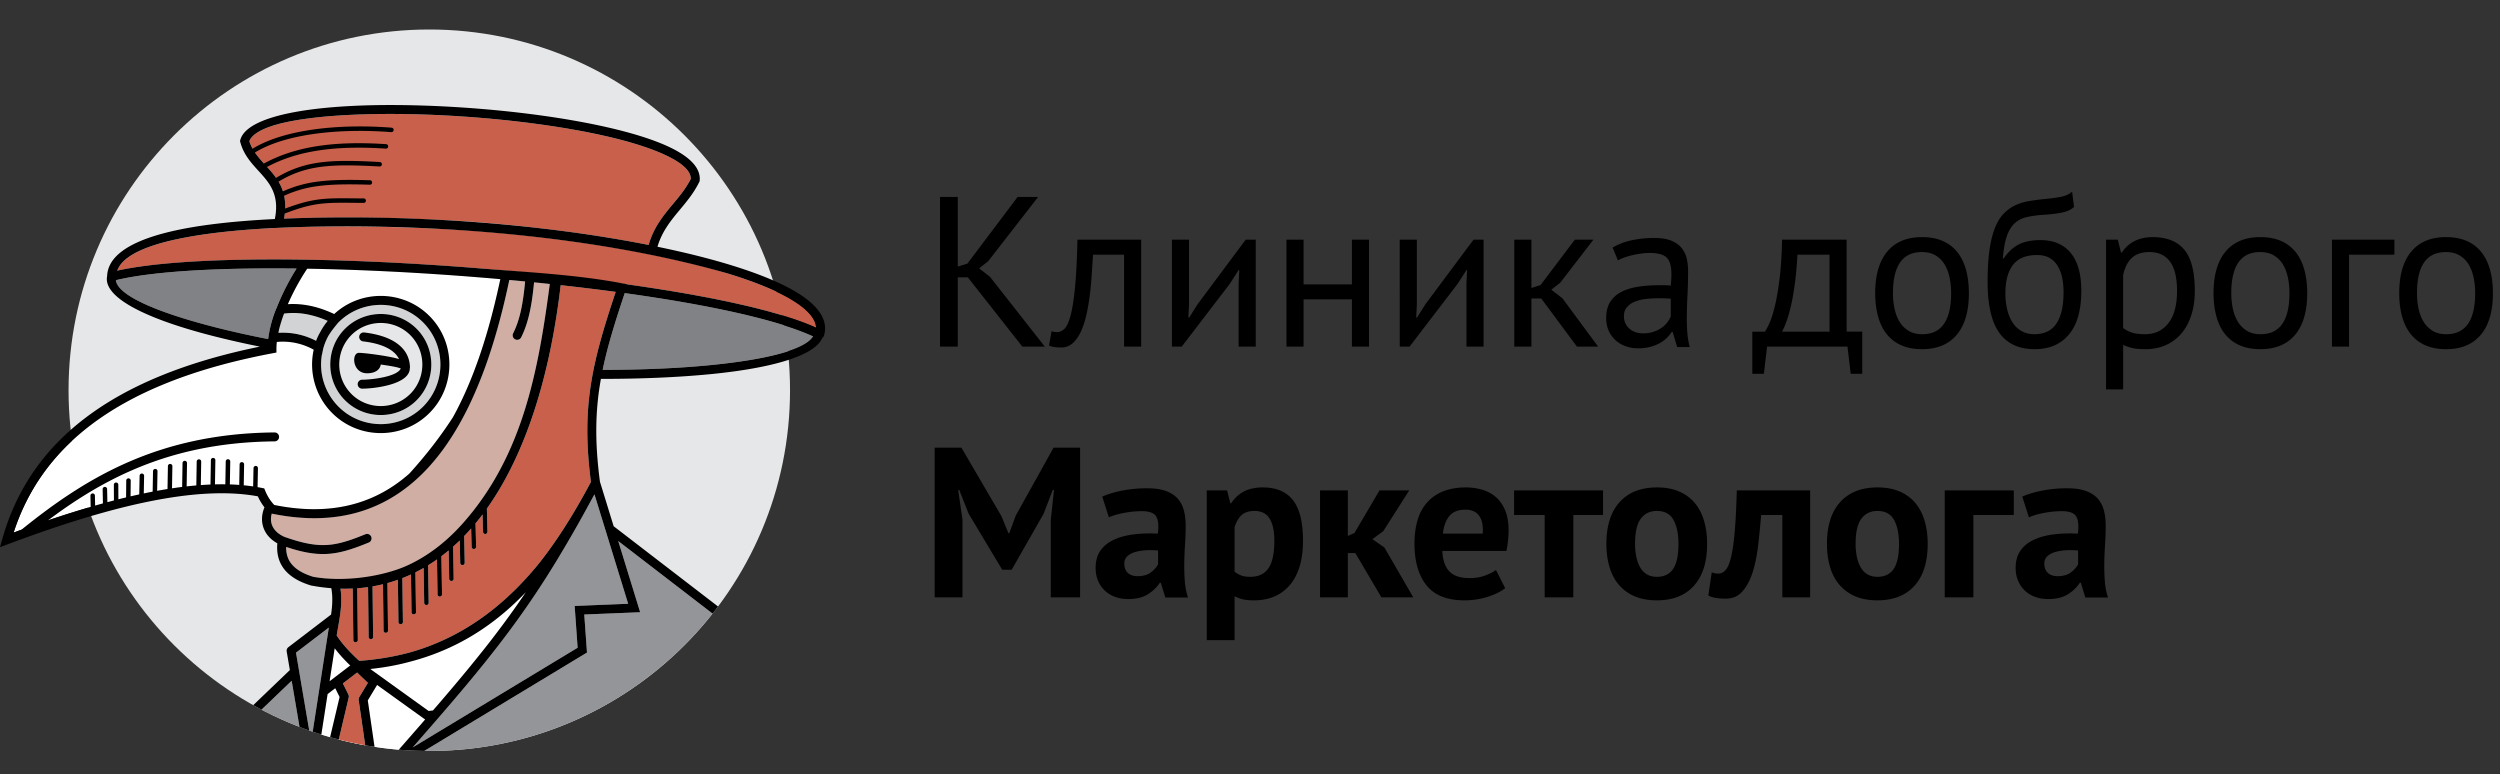
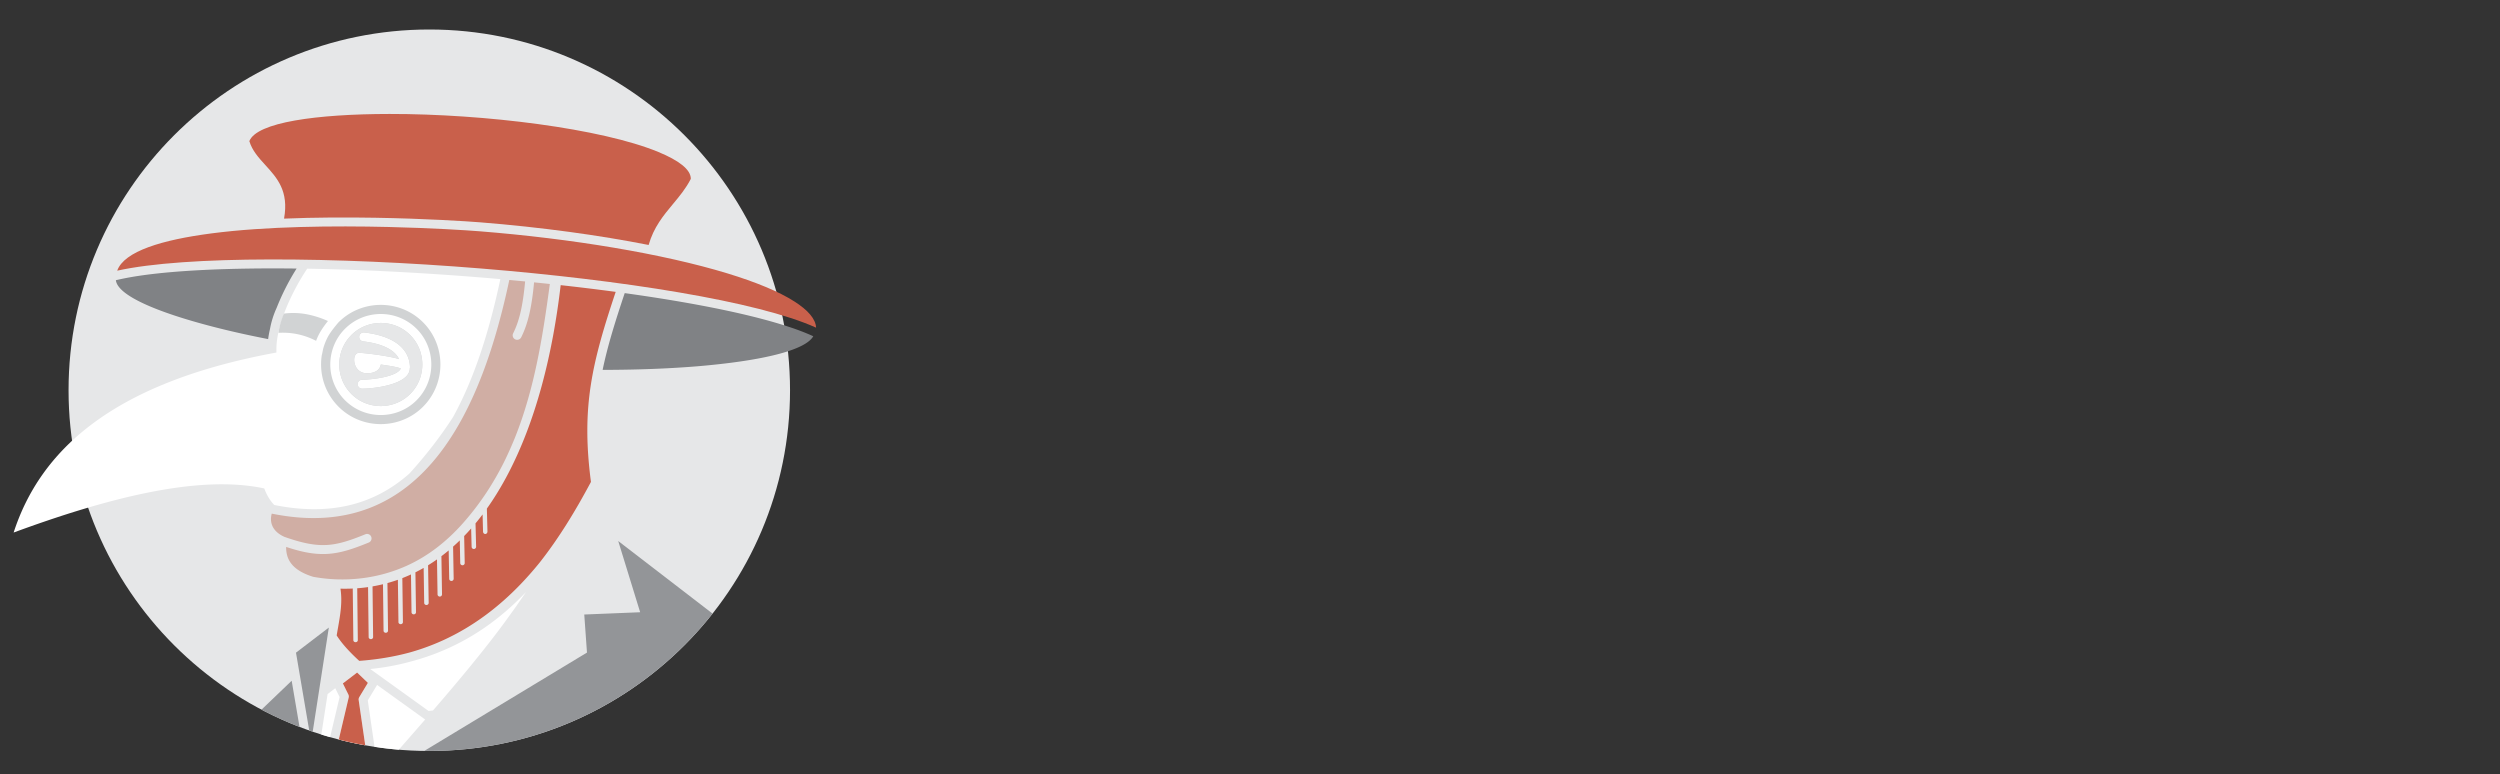
<svg xmlns="http://www.w3.org/2000/svg" fill="none" viewBox="0 0 339 105">
  <rect x="0" y="0" width="339" height="105" fill="#333333" stroke="none" />
-   <path fill="#000" fill-rule="evenodd" d="M131.235 37.604h-1.363V47h-2.407V26.7h2.407v9.454l1.305-.406 6.815-9.048h2.784l-6.786 8.729-1.218.957 1.479 1.16L141.675 47h-3.045l-7.395-9.396Zm21.189-3.074h-4.205c-.058.812-.116 1.687-.174 2.624a46.083 46.083 0 0 1-.261 2.813 28.065 28.065 0 0 1-.464 2.697c-.193.86-.44 1.62-.74 2.277-.299.657-.667 1.184-1.102 1.58a2.225 2.225 0 0 1-1.551.595c-.367 0-.686-.02-.957-.058a2.656 2.656 0 0 1-.725-.203l.348-1.943c.232.077.483.116.754.116.387 0 .735-.164 1.044-.493.309-.329.58-.952.812-1.87.232-.919.425-2.19.58-3.814.155-1.624.261-3.741.319-6.351h8.642V47h-2.32V34.53Zm15.534 3.886.087-1.798h-.087l-1.189 1.856L160.244 47h-1.334V32.5h2.32v8.845l-.087 1.711h.116l1.131-1.798 6.525-8.758h1.363V47h-2.32v-8.584Zm15.36 2.175h-6.554V47h-2.32V32.5h2.32v6.061h6.554V32.5h2.32V47h-2.32v-6.409Zm15.534-2.175.087-1.798h-.087l-1.189 1.856L191.138 47h-1.334V32.5h2.32v8.845l-.087 1.711h.116l1.131-1.798 6.525-8.758h1.363V47h-2.32v-8.584Zm10.14 2.059h-1.334V47h-2.32V32.5h2.32v6.554l1.247-.406 4.64-6.148h2.523l-4.495 5.829-1.218.957 1.508 1.16L216.706 47h-2.871l-4.843-6.525Zm9.676-6.902c.735-.445 1.59-.773 2.566-.986a14.349 14.349 0 0 1 3.06-.319c1.005 0 1.812.135 2.421.406.609.27 1.073.623 1.392 1.059.319.434.532.913.638 1.435a7.78 7.78 0 0 1 .16 1.566c0 1.16-.029 2.291-.087 3.393a59.724 59.724 0 0 0-.087 3.132c0 .715.029 1.392.087 2.03.058.638.164 1.228.319 1.769h-1.711l-.609-2.03h-.145c-.174.27-.392.537-.653.797a4.187 4.187 0 0 1-.942.697 5.955 5.955 0 0 1-1.276.507 6.14 6.14 0 0 1-1.653.203 5.016 5.016 0 0 1-1.726-.29 4.04 4.04 0 0 1-1.377-.827 3.872 3.872 0 0 1-.914-1.29c-.222-.503-.333-1.073-.333-1.711 0-.85.174-1.561.522-2.131a3.764 3.764 0 0 1 1.464-1.363c.629-.339 1.383-.58 2.262-.725.88-.146 1.852-.218 2.915-.218h.797c.261 0 .527.02.798.058.058-.58.087-1.102.087-1.566 0-1.063-.213-1.808-.638-2.233-.425-.425-1.199-.638-2.32-.638-.329 0-.682.024-1.059.072-.377.049-.763.117-1.16.204a9.684 9.684 0 0 0-1.131.319 5.754 5.754 0 0 0-.942.42l-.725-1.74Zm4.118 11.629c.541 0 1.025-.072 1.45-.218a4.197 4.197 0 0 0 1.102-.55 3.518 3.518 0 0 0 1.218-1.523v-2.407a22.17 22.17 0 0 0-1.653-.058c-.599 0-1.184.034-1.755.102a5.554 5.554 0 0 0-1.508.377 2.648 2.648 0 0 0-1.044.754c-.261.319-.391.72-.391 1.203 0 .677.242 1.233.725 1.668.483.434 1.102.652 1.856.652Zm29.734 5.481h-1.566L250.519 47h-10.904l-.435 3.683h-1.566V44.97h1.711c.155-.213.358-.594.609-1.145.251-.552.498-1.325.739-2.32.242-.996.455-2.233.638-3.713.184-1.479.295-3.243.334-5.292h8.758v12.47h2.117v5.713Zm-4.437-5.713V34.53h-4.35a50.395 50.395 0 0 1-.203 2.654 41.553 41.553 0 0 1-.392 2.87c-.164.957-.372 1.861-.623 2.712-.251.85-.541 1.585-.87 2.204h6.438Zm6.196-5.22c0-2.455.546-4.336 1.638-5.64 1.093-1.306 2.664-1.958 4.713-1.958 1.083 0 2.025.179 2.827.536.803.358 1.465.87 1.987 1.537.522.667.909 1.47 1.16 2.407.251.938.377 1.977.377 3.118 0 2.455-.546 4.336-1.639 5.64-1.092 1.306-2.663 1.958-4.712 1.958-1.083 0-2.025-.179-2.828-.536a5.131 5.131 0 0 1-1.986-1.537c-.522-.667-.909-1.47-1.16-2.407-.251-.938-.377-1.977-.377-3.118Zm2.407 0c0 .735.073 1.44.218 2.117.145.677.372 1.266.681 1.769.309.503.715.909 1.218 1.218.503.31 1.112.464 1.827.464 2.629.02 3.944-1.837 3.944-5.568 0-.754-.072-1.47-.217-2.146-.145-.677-.373-1.266-.682-1.769a3.533 3.533 0 0 0-1.218-1.203c-.503-.3-1.112-.45-1.827-.45-2.629-.02-3.944 1.837-3.944 5.568Zm14.983-4.669c.638-.928 1.344-1.58 2.117-1.958.773-.377 1.74-.565 2.9-.565 1.779 0 3.146.58 4.103 1.74.957 1.16 1.436 2.871 1.436 5.133 0 2.61-.556 4.582-1.668 5.916-1.111 1.334-2.663 2.001-4.654 2.001-2.127 0-3.722-.735-4.785-2.204-1.063-1.47-1.595-3.78-1.595-6.931 0-1.663.082-3.084.247-4.263.164-1.18.406-2.175.725-2.987.319-.812.705-1.46 1.16-1.943a5.314 5.314 0 0 1 1.536-1.145 6.838 6.838 0 0 1 1.871-.595 31.419 31.419 0 0 1 2.175-.29c1.005-.097 1.793-.208 2.363-.333.571-.126 1.03-.353 1.378-.682l.261 2.088a2.857 2.857 0 0 1-.638.435 3.869 3.869 0 0 1-.841.29c-.329.077-.72.145-1.174.203-.455.058-.982.106-1.581.145a14.26 14.26 0 0 0-2.19.305 3.544 3.544 0 0 0-1.624.84c-.454.416-.811 1.006-1.073 1.77-.261.763-.439 1.773-.536 3.03h.087Zm.261 4.698c0 .735.077 1.44.232 2.117.155.677.391 1.271.71 1.783.319.513.73.914 1.233 1.204.503.29 1.092.435 1.769.435 1.334 0 2.325-.478 2.972-1.435.648-.958.972-2.374.972-4.249 0-.735-.068-1.411-.203-2.03a4.912 4.912 0 0 0-.638-1.61 2.99 2.99 0 0 0-1.102-1.044c-.445-.241-.976-.362-1.595-.362-1.508-.02-2.61.42-3.306 1.32-.696.898-1.044 2.189-1.044 3.871Zm13.649-7.279h1.595l.435 1.74h.116a4.437 4.437 0 0 1 1.726-1.552c.705-.357 1.512-.536 2.421-.536 1.933 0 3.374.57 4.321 1.711.947 1.14 1.421 3.006 1.421 5.597 0 1.218-.16 2.315-.479 3.291-.319.977-.768 1.803-1.348 2.48a5.917 5.917 0 0 1-2.102 1.566c-.822.367-1.736.551-2.741.551-.715 0-1.281-.044-1.697-.13a6.89 6.89 0 0 1-1.348-.45V52.8h-2.32V32.5Zm5.858 1.682c-.986 0-1.764.256-2.334.768-.571.513-.972 1.291-1.204 2.335v7.192c.348.27.744.479 1.189.623.445.145 1.034.218 1.769.218 1.334 0 2.392-.498 3.176-1.493.783-.996 1.174-2.46 1.174-4.394 0-.793-.068-1.513-.203-2.16-.135-.648-.353-1.2-.652-1.654a3.128 3.128 0 0 0-1.161-1.058c-.473-.251-1.058-.377-1.754-.377Zm8.719 5.568c0-2.455.546-4.336 1.638-5.64 1.093-1.306 2.664-1.958 4.713-1.958 1.083 0 2.025.179 2.828.536a5.13 5.13 0 0 1 1.986 1.537c.522.667.909 1.47 1.16 2.407.251.938.377 1.977.377 3.118 0 2.455-.546 4.336-1.638 5.64-1.093 1.306-2.664 1.958-4.713 1.958-1.083 0-2.025-.179-2.827-.536a5.127 5.127 0 0 1-1.987-1.537c-.522-.667-.909-1.47-1.16-2.407-.251-.938-.377-1.977-.377-3.118Zm2.407 0c0 .735.072 1.44.217 2.117.145.677.373 1.266.682 1.769.309.503.715.909 1.218 1.218.503.31 1.112.464 1.827.464 2.629.02 3.944-1.837 3.944-5.568 0-.754-.073-1.47-.218-2.146-.145-.677-.372-1.266-.681-1.769a3.533 3.533 0 0 0-1.218-1.203c-.503-.3-1.112-.45-1.827-.45-2.629-.02-3.944 1.837-3.944 5.568Zm22.117-5.22h-6.148V47h-2.32V32.5h8.468v2.03Zm.657 5.22c0-2.455.546-4.336 1.638-5.64 1.093-1.306 2.664-1.958 4.713-1.958 1.083 0 2.025.179 2.828.536a5.13 5.13 0 0 1 1.986 1.537c.522.667.909 1.47 1.16 2.407.251.938.377 1.977.377 3.118 0 2.455-.546 4.336-1.638 5.64-1.093 1.306-2.664 1.958-4.713 1.958-1.083 0-2.025-.179-2.827-.536a5.127 5.127 0 0 1-1.987-1.537c-.522-.667-.909-1.47-1.16-2.407-.251-.938-.377-1.977-.377-3.118Zm2.407 0c0 .735.072 1.44.217 2.117.145.677.373 1.266.682 1.769.309.503.715.909 1.218 1.218.503.31 1.112.464 1.827.464 2.629.02 3.944-1.837 3.944-5.568 0-.754-.073-1.47-.218-2.146-.145-.677-.372-1.266-.681-1.769a3.533 3.533 0 0 0-1.218-1.203c-.503-.3-1.112-.45-1.827-.45-2.629-.02-3.944 1.837-3.944 5.568ZM142.487 70.473l.435-4.031h-.174l-1.247 3.248-4.321 7.569h-1.276l-4.553-7.598-1.276-3.219h-.145l.58 4.002V81h-3.77V60.7h3.625l5.423 9.28.957 2.32h.116l.87-2.378 5.133-9.222h3.596V81h-3.973V70.473Zm6.979-3.132c.773-.348 1.692-.623 2.755-.826a17.753 17.753 0 0 1 3.335-.305c1.005 0 1.846.12 2.523.363.677.241 1.213.584 1.609 1.029.397.445.677.976.841 1.595.165.619.247 1.315.247 2.088 0 .85-.029 1.706-.087 2.567a45.94 45.94 0 0 0-.102 2.537c-.009.831.015 1.639.073 2.422a9.12 9.12 0 0 0 .435 2.218h-3.074l-.609-2.001h-.145c-.387.6-.923 1.116-1.61 1.551-.686.436-1.57.653-2.653.653-.677 0-1.286-.102-1.827-.305a3.961 3.961 0 0 1-1.392-.87 3.964 3.964 0 0 1-.899-1.334c-.213-.512-.319-1.087-.319-1.725 0-.89.198-1.639.594-2.248.397-.609.967-1.102 1.711-1.478.745-.378 1.634-.639 2.668-.784 1.035-.144 2.19-.188 3.466-.13.135-1.083.058-1.86-.232-2.335-.29-.473-.938-.71-1.943-.71-.754 0-1.551.077-2.393.232-.841.155-1.532.358-2.073.609l-.899-2.813Zm4.785 10.788c.754 0 1.353-.17 1.798-.508.445-.338.773-.7.986-1.087v-1.885a10.373 10.373 0 0 0-1.726-.029 6.282 6.282 0 0 0-1.464.261c-.425.135-.764.329-1.015.58-.251.251-.377.57-.377.957 0 .541.159.962.478 1.261.319.3.759.45 1.32.45Zm9.386-11.629h2.755l.435 1.74h.116c.503-.735 1.097-1.276 1.783-1.624.687-.348 1.523-.522 2.509-.522 1.817 0 3.18.575 4.089 1.726.909 1.15 1.363 3.001 1.363 5.553 0 1.237-.145 2.354-.435 3.35-.29.995-.72 1.841-1.291 2.537a5.635 5.635 0 0 1-2.088 1.595c-.821.367-1.764.551-2.827.551-.599 0-1.092-.044-1.479-.13a5.094 5.094 0 0 1-1.16-.421V86.8h-3.77V66.5Zm6.467 2.784c-.735 0-1.31.184-1.726.551-.415.367-.739.918-.971 1.653v6.032c.271.213.565.382.884.508.319.125.74.188 1.262.188 1.083 0 1.895-.382 2.436-1.145.541-.764.812-2.026.812-3.785 0-1.276-.213-2.262-.638-2.958-.425-.696-1.112-1.044-2.059-1.044Zm13.678 5.713h-1.015V81h-3.77V66.5h3.77v6.177l.899-.406 3.393-5.771h4.031l-3.509 5.51-1.479 1.102 1.624 1.131L191.641 81h-4.321l-3.538-6.003Zm20.319 4.756c-.58.464-1.368.856-2.364 1.174-.995.32-2.054.479-3.175.479-2.339 0-4.05-.681-5.133-2.044-1.083-1.363-1.624-3.234-1.624-5.612 0-2.552.609-4.466 1.827-5.742 1.218-1.276 2.929-1.914 5.133-1.914.735 0 1.45.097 2.146.29a4.99 4.99 0 0 1 1.856.957c.541.445.976 1.044 1.305 1.798.329.754.493 1.692.493 2.813 0 .406-.024.841-.073 1.305-.048.464-.12.947-.217 1.45h-8.7c.058 1.218.372 2.136.942 2.755.571.619 1.494.928 2.77.928.793 0 1.503-.12 2.131-.362.629-.242 1.107-.489 1.436-.74l1.247 2.465Zm-5.394-10.643c-.986 0-1.716.295-2.19.885-.473.59-.758 1.377-.855 2.363h5.394c.077-1.044-.082-1.846-.479-2.407-.396-.56-1.019-.841-1.87-.841Zm18.666.725h-4.031V81h-3.886V69.835h-4.147V66.5h12.064v3.335Zm.454 3.915c0-2.455.599-4.345 1.798-5.67 1.199-1.324 2.881-1.986 5.046-1.986 1.16 0 2.165.184 3.016.551a5.634 5.634 0 0 1 2.117 1.552c.561.666.981 1.474 1.261 2.421.281.947.421 1.991.421 3.132 0 2.455-.595 4.345-1.784 5.67-1.189 1.324-2.866 1.986-5.031 1.986-1.16 0-2.165-.184-3.016-.551a5.77 5.77 0 0 1-2.132-1.552c-.57-.666-.995-1.474-1.276-2.421-.28-.947-.42-1.991-.42-3.132Zm3.886 0c0 .638.058 1.228.174 1.769.116.541.29 1.015.522 1.421.232.406.536.72.913.942.377.223.827.334 1.349.334.986 0 1.721-.358 2.204-1.073.483-.715.725-1.846.725-3.393 0-1.334-.222-2.412-.667-3.234-.445-.821-1.199-1.232-2.262-1.232-.928 0-1.653.348-2.175 1.044-.522.696-.783 1.837-.783 3.422Zm19.971-3.915h-2.871a138.272 138.272 0 0 1-.406 4.089c-.155 1.353-.401 2.566-.74 3.64-.338 1.073-.797 1.943-1.377 2.61-.58.666-1.334 1-2.262 1-1.121 0-1.914-.145-2.378-.435l.464-3.132c.309.116.599.174.87.174.387 0 .725-.164 1.015-.493.29-.329.536-.918.739-1.769.203-.85.368-2.006.493-3.466.126-1.46.218-3.31.276-5.553h9.947V81h-3.77V69.835Zm6.051 3.915c0-2.455.599-4.345 1.798-5.67 1.199-1.324 2.881-1.986 5.046-1.986 1.16 0 2.165.184 3.016.551a5.634 5.634 0 0 1 2.117 1.552c.561.666.981 1.474 1.262 2.421.28.947.42 1.991.42 3.132 0 2.455-.594 4.345-1.783 5.67-1.19 1.324-2.867 1.986-5.032 1.986-1.16 0-2.165-.184-3.016-.551a5.77 5.77 0 0 1-2.132-1.552c-.57-.666-.995-1.474-1.276-2.421-.28-.947-.42-1.991-.42-3.132Zm3.886 0c0 .638.058 1.228.174 1.769.116.541.29 1.015.522 1.421.232.406.536.72.913.942.377.223.827.334 1.349.334.986 0 1.721-.358 2.204-1.073.483-.715.725-1.846.725-3.393 0-1.334-.222-2.412-.667-3.234-.445-.821-1.199-1.232-2.262-1.232-.928 0-1.653.348-2.175 1.044-.522.696-.783 1.837-.783 3.422Zm21.45-3.915h-5.481V81h-3.886V66.5h9.367v3.335Zm1.15-2.494c.773-.348 1.692-.623 2.755-.826a17.753 17.753 0 0 1 3.335-.305c1.005 0 1.846.12 2.523.363.677.241 1.213.584 1.61 1.029.396.445.676.976.84 1.595.165.619.247 1.315.247 2.088 0 .85-.029 1.706-.087 2.567a45.94 45.94 0 0 0-.102 2.537c-.009.831.015 1.639.073 2.422a9.12 9.12 0 0 0 .435 2.218h-3.074l-.609-2.001h-.145c-.387.6-.923 1.116-1.609 1.551-.687.436-1.571.653-2.654.653-.677 0-1.286-.102-1.827-.305a3.961 3.961 0 0 1-1.392-.87 3.964 3.964 0 0 1-.899-1.334c-.213-.512-.319-1.087-.319-1.725 0-.89.198-1.639.595-2.248.396-.609.966-1.102 1.711-1.478.744-.378 1.633-.639 2.668-.784 1.034-.144 2.189-.188 3.465-.13.135-1.083.058-1.86-.232-2.335-.29-.473-.938-.71-1.943-.71-.754 0-1.551.077-2.392.232-.841.155-1.533.358-2.074.609l-.899-2.813Zm4.785 10.788c.754 0 1.353-.17 1.798-.508.445-.338.773-.7.986-1.087v-1.885a10.361 10.361 0 0 0-1.725-.029 6.291 6.291 0 0 0-1.465.261c-.425.135-.764.329-1.015.58-.251.251-.377.57-.377.957 0 .541.159.962.478 1.261.319.3.759.45 1.32.45Z" clip-rule="evenodd" />
  <path fill="#E6E7E8" d="M58.212 101.832c27.015 0 48.916-21.9 48.916-48.916C107.128 25.901 85.228 4 58.212 4S9.296 25.9 9.296 52.916s21.9 48.916 48.916 48.916Z" />
  <path fill="#fff" fill-rule="evenodd" d="m44.422 94.114-.85 5.488c.395.124.792.243 1.19.356l1.289-5.443-.592-1.192-1.037.79Zm5.104 6.949a48.944 48.944 0 0 1-3.589-.785l1.348-5.697a.605.605 0 0 0-.047-.407l-.746-1.502 1.933-1.475 1.46 1.4-1.167 1.935a.606.606 0 0 0-.082.4l.89 6.131Zm4.55.595 1.485-1.696c.698-.799 1.395-1.596 2.09-2.397l-.045-.033-.004-.002-.003-.003-.004-.002-6.46-4.647-1.264 2.096.914 6.296a49.43 49.43 0 0 0 3.29.388Z" clip-rule="evenodd" />
-   <path fill="#939598" fill-rule="evenodd" d="m78.328 87.833-.36-5.043-.045-.624.627-.025 6.63-.27-3.147-10.218-.486-1.578-.938-3.047c-4.071 7.555-7.375 12.874-11.152 18.006-3.672 4.989-7.793 9.8-13.502 16.322l22.373-13.523Z" clip-rule="evenodd" />
  <path fill="#C9604B" fill-rule="evenodd" d="M35.966 22.365c1.614 1.77 3.228 3.54 2.551 7.28 4.2-.172 8.477-.184 12.361-.118 6.774.116 12.321.467 14.23.62 4.085.325 8.167.765 12.125 1.302 3.72.505 7.328 1.1 10.722 1.769.687-2.413 2.003-3.994 3.318-5.575.875-1.05 1.75-2.102 2.4-3.387.017-1.271-1.64-2.509-4.394-3.647-3.855-1.594-9.739-2.885-16.27-3.777-6.555-.895-13.747-1.387-20.19-1.38-9.912.012-18 1.132-19.009 3.686.397 1.3 1.276 2.263 2.156 3.227Z" clip-rule="evenodd" />
  <path fill="#808285" fill-rule="evenodd" d="m67.47 39.567.015-.064.1-.446-.114.51Zm.115-.51.038-.171-.016.072-.022.099Zm-.51 2.18.032-.13.009-.035-.04.165Zm.04-.165.08-.331-.069.285-.01.046ZM40.22 36.414l-.49-.005h-.015l-.383-.003-.09-.001-.485-.004h-.097l-.386-.003h-.136l-1.3-.003-.472.001h-.194l-.276.002-.468.002-.316.003-.148.001-.41.004h-.052l-.46.006-.103.002-.316.004h-.036l-.453.008h-.028l-.325.006-.097.002-.447.01-.236.005-.447.01-.129.004-.072.002-.437.012-.065.002-.317.01h-.053l-.43.014-.132.004-.295.011-.423.016-.262.01-.159.007-.326.013-.09.004-.512.024-.235.011-.075.004-.406.02-.027.002-.21.011-.449.026-.111.006h-.002l-.1.006-.454.028-.2.012-.03.002-.386.026-.077.005-.203.014-.48.035-.076.006-.057.004-.562.044-.026.002-.021.002-.482.041-.226.02-.018.001-.357.033-.032.003-.24.023-.427.042-.053.006-.084.008-.427.047-.081.008-.037.004-.455.052-.14.016-.471.058-.089.012-.466.061-.032.004-.02.004c-.169.022-.334.046-.498.07l-.023.003-.461.07-.1.015-.428.07-.064.012-.413.072-.023.004-.015.002-.061.011-.339.064-.109.02-.39.08-.056.01-.397.087-.037.009c-.136.03-.27.061-.4.092.218 2.003 5.258 4.272 13.323 6.347l.105.026.105.027.106.027.089.023.016.003.106.027.105.027.182.045.032.008.383.094.048.012.326.08.044.01.066.016.33.078.028.007.194.046.11.026.113.026.01.002.102.024.112.026.113.026.107.025h.005l.113.027.114.025.114.026.09.021.024.005.114.025.115.026.115.026.075.017.04.008.116.026.116.026.116.025.059.013.057.012.118.026.117.025.117.026.041.008.077.017.236.05.118.025.025.005.094.02.12.025.12.025.119.025.006.001.114.023.12.026.12.024.122.025.12.025.123.024.121.025.736.147.125.024c.056-.435.139-.884.244-1.34l.001-.005a12.171 12.171 0 0 1 .91-2.9 32.106 32.106 0 0 1 2.704-5.322Zm42.005 13.742.253-.002.502-.003.237-.002h.014l.25-.002.983-.013h.006l.245-.004h.04l.205-.004.243-.005h.059l.184-.004.242-.005.076-.002.166-.004.24-.006.093-.002.147-.004.239-.006.11-.003.128-.003.237-.008.126-.003.11-.004.235-.007.142-.005.093-.003.234-.008.157-.006.075-.003.232-.008.174-.007.057-.003.23-.009.033-.001.196-.008.228-.01.205-.01h.023l.226-.01.22-.011h.006l.224-.012.224-.01.01-.001.213-.012.222-.012.026-.001.414-.024.043-.002.176-.01.218-.013.058-.004.16-.01.216-.014.073-.005.142-.009.213-.014.089-.006.125-.009.212-.014.102-.008.109-.007.21-.016.117-.009.092-.007.208-.016.131-.01.385-.03.042-.004.06-.005.204-.018.159-.013.045-.004.352-.031.02-.002.03-.002.384-.036.015-.002.198-.019.196-.019c7.842-.77 13.032-2.13 14.035-3.92-.109-.051-.222-.101-.337-.152l-.064-.028c-.109-.048-.22-.096-.333-.143l-.086-.036-.27-.111-.109-.044c-.118-.047-.237-.094-.359-.14l-.043-.017-.339-.128-.102-.038-.368-.133-.095-.034-.383-.133-.02-.007-.034-.012a53.108 53.108 0 0 0-.41-.137l-.061-.02c-.15-.05-.302-.1-.457-.148l-.424-.132-.147-.046-.41-.124-.036-.01-.057-.017-.393-.115-.126-.036-.439-.125-.163-.045-.402-.11-.062-.017-.489-.13-.137-.036-.485-.126-.018-.004-.044-.012-.474-.119-.166-.04-.471-.115-.039-.01h-.003l-.038-.01-.455-.108-.219-.051-.484-.112-.042-.01-.066-.015-.512-.115-.105-.023-.59-.13-.055-.011-.464-.1-.244-.051-.006-.002-.43-.09-.047-.009-.241-.05-.414-.084-.118-.023-.053-.011-.528-.104-.284-.056-.077-.015-.447-.087h-.003l-.006-.001-.638-.12-.132-.025-.485-.09-.114-.02-.047-.01-.419-.075-.129-.023-.326-.058-.014-.003-.473-.083-.349-.06-.128-.023-.368-.063-.112-.02-.483-.08-.157-.027-.33-.054-.186-.03-.304-.05-.493-.08-.215-.034-.128-.02-.44-.07-.207-.033h-.006l-.502-.078-.087-.013-.377-.057-.042-.007-.508-.076-.05-.008-.092-.014-.585-.086-.12-.017-.178-.026-.517-.074-.431-.062-.088-.012-.399-.056-.123-.017c-1.317 3.93-2.337 7.225-2.995 10.41h.507Z" clip-rule="evenodd" />
  <path fill="#C9604B" fill-rule="evenodd" d="M55.487 88.495c4.365-1.21 8.122-3.27 11.372-5.862 2.375-1.892 4.48-4.068 6.359-6.401 2.54-3.228 4.793-6.905 6.915-10.885-.675-5.154-.632-9.23.004-13.283.611-3.89 1.765-7.737 3.352-12.486a316.26 316.26 0 0 0-7.461-.912c-.273 2.334-.611 4.588-1.01 6.758-1.806 9.787-4.879 17.752-8.999 23.542l.08 3.104c.005.183-.126.335-.291.34-.166.005-.305-.14-.309-.322l-.061-2.33c-.313.416-.633.819-.958 1.21l.08 3.164a.304.304 0 0 1-.609.014l-.063-2.487-.066.076c-.29.326-.583.642-.881.95l.074 3.639a.304.304 0 1 1-.607.012l-.062-3.055c-.298.29-.6.57-.906.842l.078 4.35a.303.303 0 0 1-.299.306.303.303 0 0 1-.308-.297l-.07-3.845c-.324.271-.653.532-.985.782l.082 5.17a.303.303 0 0 1-.607.009l-.075-4.742c-.397.28-.8.544-1.207.795l.08 5.1c.001.157-.133.286-.3.288-.168.001-.306-.125-.308-.282l-.074-4.748c-.367.21-.739.41-1.116.597l.079 5.417c.002.154-.132.28-.3.282-.167.002-.304-.122-.306-.275l-.074-5.135c-.387.177-.778.344-1.173.498l.08 5.968c.003.151-.132.275-.299.277-.168.001-.305-.12-.307-.27l-.078-5.75c-.466.165-.938.313-1.416.445l.08 6.459c0 .155-.134.283-.302.284-.167 0-.304-.124-.305-.28l-.077-6.306c-.468.114-.94.212-1.418.295l.08 6.877c.001.151-.133.275-.3.275-.168.002-.305-.12-.306-.27l-.08-6.787c-.484.07-.974.123-1.469.16l.08 7.041c0 .147-.135.268-.302.27-.167 0-.304-.118-.305-.266l-.08-7.01c-.549.026-1.104.032-1.666.018.28 1.81-.027 3.553-.333 5.299a98.37 98.37 0 0 0-.18 1.045c.382.6.853 1.192 1.372 1.767a24.655 24.655 0 0 0 1.69 1.68c2.423-.178 4.673-.556 6.771-1.119Z" clip-rule="evenodd" />
  <path fill="#fff" fill-rule="evenodd" d="M12.3 57.643c-5.315 4.044-8.638 8.973-10.452 14.57 6.475-2.387 12.582-4.277 18.12-5.4 5.905-1.197 11.167-1.52 15.543-.647l.319.064.124.303c.172.42.374.803.603 1.15.192.29.403.554.631.792 3.674.742 7.026.762 10.064.062 3.06-.706 5.81-2.149 8.264-4.324a62.611 62.611 0 0 0 3.156-3.759 56.29 56.29 0 0 0 2.754-3.886c1.371-2.48 2.601-5.33 3.691-8.55 1.037-3.064 1.946-6.454 2.73-10.169a393.585 393.585 0 0 0-12.731-.916 347.168 347.168 0 0 0-13.46-.5c-1.155 1.737-2.239 3.765-3.013 5.758-.71 1.826-1.16 3.615-1.161 5.108l-.001.505-.494.092C26.049 49.954 18.02 53.292 12.3 57.643Z" clip-rule="evenodd" />
  <path fill="#D1D3D4" fill-rule="evenodd" d="m46.371 43.275-.013.01-.142.126-.008.007-.133.123-.016.016-.01.01c-.047.043-.093.089-.139.135l-.039.04c-.465.55-.915 1.114-1.28 1.7l-.067.11-.008.016-.006.01-.014.026-.014.026-.013.024-.001.002-.013.026-.014.026-.013.026-.004.007-.01.02-.013.025-.014.027-.007.015-.005.011-.013.027-.025.05v.002l-.026.053-.013.027-.003.007-.009.02-.025.053-.008.017-.004.01-.012.027-.012.027-.011.026-.013.028-.011.027-.012.027-.003.008-.008.02-.023.054-.008.018-.003.01-.011.026-.011.028-.011.027-.003.008-.03.075-.003.01-.007.018-.027.074-.004.009-.03.084-.029.084-.003.01-.006.018-.056.17v.001l-.025.085-.003.01-.006.018-.008.029-.008.028-.007.022-.002.007-.008.029-.016.057v.003l-.158.782-.011-.008c-.02.116-.036.231-.05.346l-.003.019-.006.052-.008.069-.003.032-.009.089v.014l-.009.102v.005l-.007.098-.002.023-.004.08-.005.103v.002a7.693 7.693 0 0 0 .004.713v.016l.003.05.004.053.004.068.003.035.006.085.002.018.01.101v.002a8.081 8.081 0 0 0 1.682 4.166l.003.005.148.182.004.004.065.078.011.013.02.023.06.069.004.003.065.073.013.015.053.056.012.015.043.043.011.013.05.051.018.019.068.069.139.136.01.01.016.014c.044.041.088.083.133.123l.008.008.142.125.013.01c2.906 2.486 7.204 2.573 10.207.262l.017-.013.12-.095.049-.04.088-.073.07-.058.077-.07.074-.064.06-.056.09-.083a5.96 5.96 0 0 0 .274-.275l.083-.09.056-.06.065-.073.069-.078.059-.07.073-.087.039-.049.095-.12.013-.017c2.228-2.895 2.227-6.99 0-9.885l-.013-.017-.095-.12-.04-.049-.072-.088-.06-.07-.068-.078-.065-.073-.056-.06-.083-.09a6.812 6.812 0 0 0-.275-.274l-.089-.083-.06-.056-.074-.065-.077-.069-.07-.059-.088-.073-.049-.039-.12-.095-.017-.013c-3.003-2.312-7.3-2.225-10.207.26Zm-.461 11.878.139.136a5.939 5.939 0 0 1-.139-.136Zm3.161-2.45a.607.607 0 0 1 .01-1.213c1.14.008 4.747-.364 5.268-1.524-.606-.245-1.977-.424-2.713-.539-.113.701-.747 1.19-1.87 1.19-2 0-2.141-2.771-1.092-2.771.543 0 2.728.25 4.398.59.372.076.724.161 1.039.257-.22-.456-.563-.836-1-1.15-.95-.682-2.338-1.075-3.891-1.254a.609.609 0 0 1 .137-1.209c1.742.201 3.328.663 4.463 1.478 1.053.757 1.716 1.8 1.772 3.195a.598.598 0 0 1-.02.184v.003c-.022 2.235-4.98 2.775-6.501 2.762Zm7.415-8.126.001-.001c2.665 2.664 2.664 7.036 0 9.7v.003c-2.665 2.666-7.036 2.664-9.702-.001v.001c-2.665-2.664-2.666-7.039 0-9.703h.002c2.666-2.665 7.034-2.664 9.699.001Zm-.86.858v.002c2.191 2.192 2.191 5.79 0 7.982v-.001c-2.19 2.19-5.79 2.193-7.98.002v-.002c-2.192-2.192-2.192-5.79 0-7.98l-.002-.002c2.19-2.188 5.791-2.192 7.982-.001Z" clip-rule="evenodd" />
  <path fill="#D0AEA4" fill-rule="evenodd" d="M36.85 69.647c-.154.549-.145 1.112.064 1.62.242.587.757 1.12 1.604 1.508l.091.041c.02.005.04.01.058.017 2.362.828 4.047 1.156 5.645 1.066 1.602-.09 3.16-.605 5.251-1.46a.606.606 0 0 1 .457 1.122c-2.213.906-3.878 1.451-5.641 1.55-1.64.093-3.33-.2-5.577-.949v.197l.001.024v.037l.002.034v.002l.003.045.001.027.002.02v.016l.003.03v.006l.003.035v.005l.003.031.002.016.002.02.003.026v.008l.005.035v.003l.004.033.002.012.003.022.003.023.002.012.005.034.006.035.001.01.004.024.004.02.003.014.005.03.001.004.007.034.001.007.006.028.003.016.005.017.006.027.002.006.008.034v.003l.008.03.003.013.006.02.006.023.003.01.009.033.01.032.003.011.007.022.006.02.004.012.01.03v.003l.011.032.003.007.008.025.007.017.005.015.01.027.002.005.012.031.002.004.011.028.006.013.007.018.01.022.003.009.014.03v.002l.014.03.004.01.01.02.01.02.004.011.015.03.016.03.004.008.01.023.01.017.007.013.014.026.002.004.017.03.003.004.013.025.009.014.009.015.013.023.004.006.018.03.002.002.017.026.006.011.012.018.013.02.006.009.02.029c.555.808 1.548 1.468 3.087 1.942 4.309.787 8.843.275 12.844-1.574 2.728-1.261 5.223-3.174 7.454-5.687 2.383-2.685 4.244-5.573 5.726-8.6.453-.939.887-1.914 1.3-2.926 2.674-6.636 3.812-13.816 4.763-20.92-.71-.076-1.422-.15-2.137-.222-.151 1.603-.345 2.946-.604 4.115-.291 1.313-.667 2.397-1.16 3.375a.608.608 0 0 1-1.084-.547c.448-.892.791-1.883 1.06-3.09.245-1.104.43-2.401.577-3.973-.712-.069-1.427-.136-2.144-.202-3.561 16.735-11.297 35.956-32.213 31.684Z" clip-rule="evenodd" />
  <path fill="#C9604B" fill-rule="evenodd" d="M110.661 44.43c-.052-1.184-1.108-2.382-2.95-3.556-2.124-1.356-5.245-2.635-9.066-3.801-8.747-2.667-21.111-4.716-33.632-5.713-1.74-.139-6.464-.441-12.315-.581-7.385-.177-16.609-.101-24.045.872-6.646.87-11.82 2.411-12.76 5.053 9.235-2.056 29.574-1.907 49.39-.292 18.944 1.543 37.45 4.432 45.378 8.018Z" clip-rule="evenodd" />
  <path fill="#D1D3D4" fill-rule="evenodd" d="M40.373 45.324c.85.18 1.68.477 2.49.894a7.36 7.36 0 0 1 .696-1.417c.272-.44.584-.86.911-1.27a12.965 12.965 0 0 0-2.645-.87 9.785 9.785 0 0 0-3.329-.136 10.918 10.918 0 0 0-.739 2.608 9.772 9.772 0 0 1 2.616.19Z" clip-rule="evenodd" />
  <path fill="#939598" fill-rule="evenodd" d="m39.55 92.31-4.091 3.917a48.592 48.592 0 0 0 5.157 2.344l-1.065-6.262Z" clip-rule="evenodd" />
  <path fill="#fff" fill-rule="evenodd" d="m58.117 96.406.302-.032.293-.034.11-.127.089-.103.02-.024.11-.127.068-.079.041-.048.11-.127.044-.052.065-.076.11-.126.02-.025.09-.103.104-.122.005-.005.108-.128.08-.091.03-.036.109-.127.051-.06.058-.068.109-.128.023-.026.188-.22.007-.01.109-.127.257-.302.069-.081.109-.128.007-.008.102-.12.08-.097.028-.032.108-.127.047-.056.062-.073.108-.128.011-.013.096-.115.084-.1.025-.028.108-.129.046-.054.062-.075.108-.128.007-.009.1-.12.077-.09.031-.038.144-.173.072-.085.102-.124.005-.005.107-.129.062-.074.045-.055.108-.13.02-.022.086-.106.084-.101.023-.029.108-.13.04-.047.066-.082.102-.123.005-.006.106-.13.058-.07.048-.06.107-.13.012-.013.095-.117c.459-.562.916-1.127 1.368-1.695l.001-.002.105-.131.104-.132.105-.131.048-.06.047-.06.046-.06.017-.02.03-.039.047-.059.047-.06.031-.04.015-.019.047-.059.046-.06.047-.058v-.001l.046-.058.046-.06.046-.059.017-.02.03-.039.046-.059.046-.059.032-.041.013-.018.047-.059.046-.059.045-.059.002-.002.044-.057.045-.059.046-.059.017-.022.028-.037.046-.059.045-.059.033-.042.013-.016.045-.06.045-.059.045-.058.003-.003.042-.056.045-.059.046-.06.017-.022.028-.036.044-.059.045-.058.033-.044.012-.015.045-.06.044-.058.045-.059.003-.004.041-.055.045-.058.045-.06.018-.023.026-.035c.296-.393.587-.787.877-1.179.972-1.319 1.911-2.65 2.84-4.03-.935.981-1.91 1.906-2.93 2.77-3.562 3.02-7.67 5.299-12.57 6.612l-.066.018-.082.022-.082.023-.066.018-.016.004-.083.022-.166.043-.034.009-.049.012-.084.021-.083.021-.083.02-.084.022-.168.04-.05.012-.033.008-.084.02-.085.019-.084.02-.018.003-.067.016-.17.037-.068.015-.017.003-.085.019-.17.036-.035.007-.051.01-.258.052c-.172.034-.345.067-.519.099l-.087.015-.018.003-.069.013-.087.014-.088.016-.07.012-.017.002-.088.015-.176.029-.035.005-.053.009-.265.04-.267.039-.054.007-.035.005-.269.036-.018.003-.011.001-.313.039-.017.002c-.21.026-.423.05-.636.07l7.914 5.693Z" clip-rule="evenodd" />
  <path fill="#939598" fill-rule="evenodd" d="m96.625 83.203-12.794-9.84 2.742 8.904.232.754-.789.031-6.79.276.341 4.79.027.371-.32.193-21.744 13.144c.227.003.454.006.682.006 15.578 0 29.455-7.283 38.413-18.63Z" clip-rule="evenodd" />
-   <path fill="#fff" fill-rule="evenodd" d="m44.69 92.38 2.867-2.186a24.39 24.39 0 0 1-1.43-1.446 17.035 17.035 0 0 1-.74-.872l-.697 4.505Z" clip-rule="evenodd" />
  <path fill="#939598" fill-rule="evenodd" d="m42.403 99.219 2.187-14.123-4.454 3.404 1.795 10.556c.157.055.315.11.472.163Z" clip-rule="evenodd" />
  <path fill="#C9604B" fill-rule="evenodd" d="m49.526 101.063-.89-6.132a.606.606 0 0 1 .082-.399l1.166-1.936-1.459-1.4-1.933 1.476.745 1.502a.606.606 0 0 1 .047.407l-1.346 5.697a48.43 48.43 0 0 0 3.588.785Z" clip-rule="evenodd" />
-   <path fill="#000" d="m42.403 99.219.852-5.504a.699.699 0 0 1 .01-.06l1.325-8.559-4.454 3.404.418 2.461v.002l.003.015 1.374 8.078a49.93 49.93 0 0 1-1.315-.485l-1.065-6.262-4.092 3.918a49.43 49.43 0 0 1-1.12-.608l4.966-4.757-.429-2.521a.608.608 0 0 1 .23-.583l5.789-4.424c.17-1.2.25-2.395.03-3.575a25.402 25.402 0 0 1-2.708-.357l-.031-.005-.035-.011c-1.843-.56-3.06-1.39-3.775-2.43-.654-.953-.877-2.059-.766-3.28-.918-.512-1.508-1.193-1.819-1.947-.388-.943-.33-1.98.072-2.932a6.921 6.921 0 0 1-.32-.444 7.704 7.704 0 0 1-.58-1.051c-4.155-.767-9.15-.436-14.758.7-5.13 1.04-10.772 2.754-16.755 4.918l-.035.013c-.759.274-1.523.556-2.292.844L0 74.2l.326-1.154c1.79-6.327 5.331-11.874 11.237-16.368 5.596-4.257 13.314-7.562 23.677-9.676-2.33-.47-4.506-.966-6.504-1.48-8.912-2.293-14.365-5.063-14.248-7.767.004-.073.01-.138.018-.195v-.003c.007-.045.014-.087.022-.127.002-.05.004-.093.007-.128v-.018c.303-3.792 6.21-5.822 13.961-6.836 2.745-.359 5.728-.598 8.771-.746.685-3.352-.758-4.935-2.201-6.517-1.016-1.114-2.033-2.229-2.48-3.907l-.042-.159.045-.16c.923-3.277 9.61-4.706 20.23-4.718 6.503-.008 13.752.487 20.352 1.388 6.626.905 12.615 2.223 16.569 3.858 3.341 1.381 5.303 3.047 5.14 4.971l-.008.11-.053.107c-.72 1.469-1.667 2.607-2.614 3.745-1.21 1.455-2.422 2.911-3.053 5.038 3.594.74 6.918 1.563 9.845 2.455 3.924 1.197 7.146 2.522 9.367 3.938 2.369 1.512 3.646 3.167 3.506 4.933-.018.227-.062.459-.131.695a.606.606 0 0 1-.238.352c-1.016 2.374-6.635 4.068-15.139 4.902-4.282.421-9.32.644-14.88.645-.051.292-.1.582-.146.872-.624 3.973-.659 7.98.02 13.08l1.856 6.027L97.366 82.24c-.243.324-.49.644-.741.962l-12.794-9.84 2.742 8.904.232.754-.764.03H86.028l-.019.002H86l-6.774.275.342 4.79.027.371-.32.193-21.744 13.144a49.276 49.276 0 0 1-3.455-.168l1.486-1.696c.698-.799 1.395-1.596 2.09-2.397l-.045-.033-.004-.002-.003-.003-.004-.002-6.46-4.647-1.264 2.096.914 6.296a47.85 47.85 0 0 1-1.259-.207l-.89-6.131a.606.606 0 0 1 .082-.4l1.166-1.936-1.459-1.399-1.933 1.475.745 1.502a.606.606 0 0 1 .047.407l-1.346 5.697a49.068 49.068 0 0 1-1.175-.32l1.288-5.443-.592-1.192-1.037.79-.85 5.49c-.392-.124-.782-.252-1.17-.384Zm2.287-6.839 2.804-2.14c-.525-.5-1.023-1.02-1.478-1.553a17.41 17.41 0 0 1-.633-.784l-.693 4.477Zm5.513-1.667 7.914 5.693.302-.032.293-.034c2.34-2.709 4.655-5.442 6.877-8.248l.002-.001a132.392 132.392 0 0 0 2.885-3.776c.972-1.319 1.911-2.65 2.84-4.03-.935.981-1.91 1.906-2.93 2.77-3.578 3.033-7.705 5.319-12.636 6.63-1.753.482-3.599.83-5.547 1.028Zm6.499 9.789-.003.003-.744.851 22.373-13.523-.36-5.043-.045-.624.627-.025 6.63-.27-3.147-10.218-.486-1.578-.938-3.047c-.356.66-.706 1.302-1.05 1.93l-.018.035a180.696 180.696 0 0 1-4.085 7.08l-.024.039-.012.018-.142.233-.016.027-.126.204-.044.072-.097.158-.072.116-.07.112-.1.16-.041.068a120.892 120.892 0 0 1-5.255 7.754c-3.964 5.385-8.358 10.436-12.755 15.468Zm-1.215-12.007c4.365-1.21 8.122-3.27 11.372-5.862 2.375-1.892 4.48-4.068 6.359-6.401 2.54-3.228 4.793-6.905 6.915-10.885-.675-5.154-.632-9.23.004-13.283.611-3.89 1.765-7.737 3.352-12.486-2.422-.326-4.918-.63-7.461-.912a103.56 103.56 0 0 1-1.01 6.758c-1.806 9.787-4.879 17.752-8.999 23.542l.08 3.104c.005.183-.126.335-.291.34-.166.005-.305-.14-.309-.322l-.061-2.33c-.313.416-.633.819-.958 1.21l.08 3.164a.304.304 0 0 1-.609.014l-.063-2.487-.066.076c-.29.326-.583.642-.881.95l.074 3.639a.303.303 0 1 1-.607.012l-.062-3.055c-.298.29-.6.57-.906.842l.078 4.35a.302.302 0 0 1-.299.306.303.303 0 0 1-.308-.297l-.07-3.844c-.324.27-.653.53-.985.781l.082 5.17a.303.303 0 0 1-.607.009l-.075-4.742c-.397.28-.8.544-1.207.795l.08 5.1c.001.157-.133.286-.3.288-.168.001-.306-.125-.308-.282l-.074-4.748c-.367.21-.739.41-1.116.597l.079 5.417c.002.154-.132.28-.3.282-.167.002-.304-.122-.306-.275l-.074-5.135c-.387.177-.778.344-1.173.498l.08 5.968c.003.151-.132.275-.299.277-.168.001-.305-.12-.307-.27l-.078-5.75c-.466.165-.938.313-1.416.445l.08 6.459c0 .155-.134.283-.302.284-.167 0-.304-.124-.305-.28l-.077-6.306c-.468.114-.94.212-1.418.295l.08 6.877c.001.151-.133.275-.3.276-.168 0-.305-.12-.306-.271l-.08-6.787c-.484.07-.974.123-1.469.16l.08 7.041c0 .147-.135.268-.302.27-.167 0-.304-.118-.305-.266l-.08-7.01c-.549.026-1.104.032-1.666.018.28 1.81-.027 3.553-.333 5.299-.066.372-.131.746-.18 1.045.382.6.853 1.192 1.372 1.767a24.676 24.676 0 0 0 1.69 1.68c2.423-.178 4.673-.556 6.771-1.119Zm26.231-38.339c5.426-.007 10.341-.227 14.525-.638 7.842-.77 13.032-2.13 14.035-3.92-4.963-2.291-14.404-4.3-25.565-5.852-1.317 3.93-2.337 7.225-2.995 10.41ZM55.312 76.64c2.728-1.261 5.223-3.174 7.454-5.687 8.224-9.266 10.251-20.955 11.789-32.447-.71-.075-1.422-.149-2.137-.22-.151 1.602-.345 2.944-.604 4.114-.291 1.313-.667 2.397-1.16 3.375a.608.608 0 0 1-1.084-.547c.448-.892.791-1.883 1.06-3.09.245-1.104.43-2.401.577-3.973-.712-.069-1.427-.136-2.144-.202l-.12.57c-.775 3.6-1.665 6.893-2.675 9.875a58.626 58.626 0 0 1-2.419 6.072l-.002.004c-.113.241-.227.48-.342.715l-.035.073-.028.055-.126.255-.039.077-.025.05-.16.315-.01.017-.022.044-.125.24-.07.132-.065.122-.065.123-.011.022-.055.1-.065.12-.066.12c-1.559 2.837-3.302 5.218-5.236 7.14-.306.304-.617.596-.932.877l-.023.02c-5.201 4.63-11.668 6.153-19.497 4.546-.154.549-.145 1.112.064 1.62.242.587.757 1.12 1.604 1.508l.091.041c.02.005.04.01.058.017 2.362.828 4.047 1.156 5.645 1.066 1.602-.09 3.16-.605 5.251-1.46a.606.606 0 0 1 .457 1.122c-2.213.906-3.878 1.451-5.641 1.55-1.64.093-3.33-.2-5.577-.949-.015.794.163 1.504.578 2.11.556.808 1.55 1.468 3.088 1.942 4.036.737 9.363.035 12.844-1.574Zm29.116-38.21.684.13-.003.01c11.08 1.555 20.483 3.564 25.552 5.86-.053-1.184-1.108-2.382-2.95-3.556-2.124-1.356-5.245-2.635-9.066-3.801-19.171-5.486-42.917-6.966-60.861-6.181l-.401.018c-3.03.147-6.001.384-8.73.741-6.643.87-11.815 2.41-12.758 5.05 9.207-2.05 29.45-1.908 49.206-.307 6.294.51 13.177.854 19.327 2.036ZM12.265 67.218a.303.303 0 1 1 .606-.012l.028 1.352c.354-.101.707-.2 1.058-.297l-.04-1.944a.304.304 0 0 1 .607-.012l.037 1.792c.297-.08.593-.158.888-.234l-.011-2.13a.303.303 0 1 1 .606-.003l.01 1.977c.351-.088.7-.174 1.047-.257a.268.268 0 0 1-.003-.05l.02-2.235a.304.304 0 0 1 .608.005l-.02 2.136c.394-.091.786-.18 1.176-.265l.05-2.53a.305.305 0 1 1 .61.012l-.047 2.388.472-.098c.245-.05.49-.097.732-.144l.05-2.785a.303.303 0 0 1 .309-.296c.168.002.301.14.299.305l-.048 2.662a67.45 67.45 0 0 1 1.405-.242l.054-3.106a.303.303 0 1 1 .607.01l-.052 3.002c.463-.07.922-.133 1.376-.19l.052-3.242a.304.304 0 1 1 .61.01l-.052 3.16c.442-.05.88-.094 1.312-.131l.052-3.244a.304.304 0 1 1 .61.009l-.052 3.187c.442-.032.879-.057 1.31-.075l.055-3.328a.305.305 0 0 1 .609.01l-.054 3.298c.475-.012.943-.015 1.404-.009l.054-3.103a.306.306 0 1 1 .613.01l-.053 3.107c.43.014.854.037 1.272.068l.05-2.797a.304.304 0 0 1 .311-.297c.168.002.303.14.3.307l-.051 2.84c.433.04.859.092 1.277.153l.048-2.487a.301.301 0 0 1 .305-.298c.166.002.298.14.296.308l-.05 2.573c.197.034.391.07.584.108l.319.064.124.303c.172.42.374.803.603 1.15.192.29.403.554.631.792 6.592 1.332 12.954.505 18.328-4.262a62.648 62.648 0 0 0 3.156-3.759 56.312 56.312 0 0 0 2.754-3.886c1.371-2.48 2.601-5.33 3.691-8.55 1.137-3.361 1.994-6.716 2.729-10.164-.945-.084-1.892-.164-2.84-.24-7.967-.647-16.004-1.055-23.351-1.179a31.493 31.493 0 0 0-2.625 4.814c1.043-.07 2.062.019 3.043.222 1.144.238 2.234.632 3.244 1.112 3.652-3.373 9.389-3.26 12.906.257 3.618 3.618 3.618 9.556 0 13.174-3.618 3.618-9.556 3.618-13.174 0a9.32 9.32 0 0 1-2.511-8.596 8.847 8.847 0 0 0-2.417-.905 8.67 8.67 0 0 0-2.586-.145 8.768 8.768 0 0 0-.053.931l-.001.505-.494.092C26.049 49.954 18.02 53.292 12.3 57.643c-5.316 4.044-8.639 8.973-10.453 14.57l1.075-.393c4.353-3.518 8.983-6.767 14.481-9.162 5.54-2.412 11.95-3.952 19.827-4.02a.607.607 0 1 1 .01 1.214c-7.695.065-13.95 1.567-19.352 3.92-4.215 1.835-7.917 4.192-11.382 6.791a140.74 140.74 0 0 1 5.789-1.83l-.031-1.515ZM49.07 52.702c1.522.013 6.48-.527 6.5-2.762v-.002a.598.598 0 0 0 .021-.185c-.056-1.395-.72-2.438-1.772-3.195-1.136-.815-2.721-1.277-4.463-1.478a.608.608 0 0 0-.137 1.209c1.553.179 2.941.572 3.89 1.254.438.314.782.695 1.001 1.15a11.89 11.89 0 0 0-1.039-.257c-1.67-.34-3.855-.59-4.398-.59-1.05 0-.907 2.771 1.093 2.771 1.122 0 1.756-.489 1.869-1.19.736.115 2.107.294 2.713.54-.52 1.159-4.129 1.531-5.268 1.523a.606.606 0 1 0-.01 1.212ZM37.517 41.736a32.114 32.114 0 0 1 2.703-5.322c-10.483-.125-19.42.353-24.506 1.58.218 2.002 5.258 4.272 13.323 6.347 2.228.572 4.681 1.122 7.324 1.64.182-1.39.585-2.992 1.156-4.245Zm8.354 2.005c-.466.552-.915 1.115-1.28 1.702l-.067.11a8.021 8.021 0 0 0-.705 1.752l-.158.784-.011-.008a8.095 8.095 0 0 0 2.26 7.072c3.145 3.145 8.306 3.145 11.451 0 3.146-3.145 3.146-8.306 0-11.451-3.145-3.146-8.306-3.146-11.451 0l-.039.04Zm-5.498 1.583c.85.18 1.68.477 2.49.894.148-.418.342-.818.567-1.203a9.299 9.299 0 0 1 1.006-1.5 12.94 12.94 0 0 0-2.611-.855 9.795 9.795 0 0 0-3.308-.137c-.288.774-.528 1.54-.704 2.276-.02.11-.039.222-.056.334a9.772 9.772 0 0 1 2.616.19Zm16.113-.747c-2.665-2.665-7.033-2.666-9.7 0h-.002c-2.665 2.663-2.664 7.038 0 9.702l.001-.001c2.666 2.665 7.037 2.667 9.702.001v-.002c2.664-2.665 2.665-7.037 0-9.7h-.001Zm-.86.858c-2.19-2.191-5.792-2.187-7.981.001v.001c-2.191 2.192-2.19 5.79 0 7.98v.003c2.191 2.191 5.791 2.188 7.981-.002v.001c2.191-2.192 2.191-5.79 0-7.982v-.002Zm32.33-12.218c.687-2.413 2.002-3.993 3.317-5.574.875-1.05 1.75-2.102 2.4-3.387.017-1.271-1.64-2.509-4.394-3.647-3.855-1.594-9.739-2.885-16.27-3.777-6.555-.895-13.747-1.387-20.19-1.38-9.912.012-18 1.132-19.009 3.686.112.366.262.705.44 1.026 2.043-1.252 4.744-2.061 7.697-2.523 3.592-.562 7.56-.614 11.167-.328a.305.305 0 0 1-.048.607c-3.569-.283-7.489-.234-11.026.32-2.878.45-5.502 1.233-7.472 2.44.36.53.787 1.015 1.222 1.492 2.172-1.18 4.565-1.944 7.255-2.36 2.764-.428 5.839-.492 9.308-.265a.304.304 0 0 1-.038.607c-3.431-.224-6.464-.163-9.177.257-2.566.397-4.852 1.117-6.927 2.224.43.475.852.957 1.222 1.485 1.915-1.158 3.753-1.783 5.877-2.079 2.26-.314 4.838-.255 8.187-.071a.303.303 0 1 1-.03.606c-3.314-.181-5.861-.241-8.074.067-2.033.283-3.794.88-5.629 1.987.242.405.448.84.604 1.32a16.175 16.175 0 0 1 4.445-1.288c1.88-.272 4.15-.32 7.368-.22a.304.304 0 0 1-.019.607c-3.18-.1-5.417-.053-7.264.214a15.66 15.66 0 0 0-4.37 1.28c.112.524.166 1.1.142 1.74 3.81-1.443 5.45-1.426 9.49-1.386.372.004.767.008 1.175.01a.304.304 0 0 1-.002.607c-.42-.002-.808-.007-1.177-.01-4.049-.04-5.638-.056-9.537 1.448a10.6 10.6 0 0 1-.102.693l.158-.007.039-.002c16.112-.618 33.915.558 49.242 3.58Z" />
  <path fill="#E6E7E8" fill-rule="evenodd" d="m55.626 45.435-.096-.095-.008-.007-.105-.097-.001-.001c-2.133-1.923-5.425-1.92-7.559-.001l-.003.003-.014.012-.082.077-.01.009-.007.007-.096.094v.001l-.094.097-.007.007-.006.007c-2.016 2.129-2.047 5.49-.094 7.657l.003.004.012.013.08.086.006.006.006.007.095.097v.002l.096.095.007.006.106.098.001.001.087.076.02.018.008.007c2.135 1.823 5.348 1.786 7.443-.102l.003-.002.013-.012.085-.08.007-.006.007-.007.097-.094v.001l.096-.097.006-.007.01-.01.074-.08.002-.002.012-.013.012-.013c1.943-2.169 1.908-5.524-.105-7.65l-.006-.006-.007-.007a5.381 5.381 0 0 0-.094-.097v-.002Zm-6.555 7.267a.607.607 0 0 1 .01-1.212c1.14.008 4.747-.364 5.268-1.524-.606-.245-1.977-.424-2.713-.539-.113.701-.747 1.19-1.87 1.19-2 0-2.141-2.771-1.092-2.771.543 0 2.728.25 4.398.59.372.076.724.161 1.04.257-.22-.455-.564-.836-1.001-1.15-.95-.682-2.338-1.075-3.891-1.254a.609.609 0 0 1 .137-1.209c1.742.201 3.328.663 4.463 1.478 1.053.757 1.716 1.8 1.772 3.195a.598.598 0 0 1-.02.184v.003c-.022 2.235-4.98 2.775-6.501 2.762Z" clip-rule="evenodd" />
</svg>